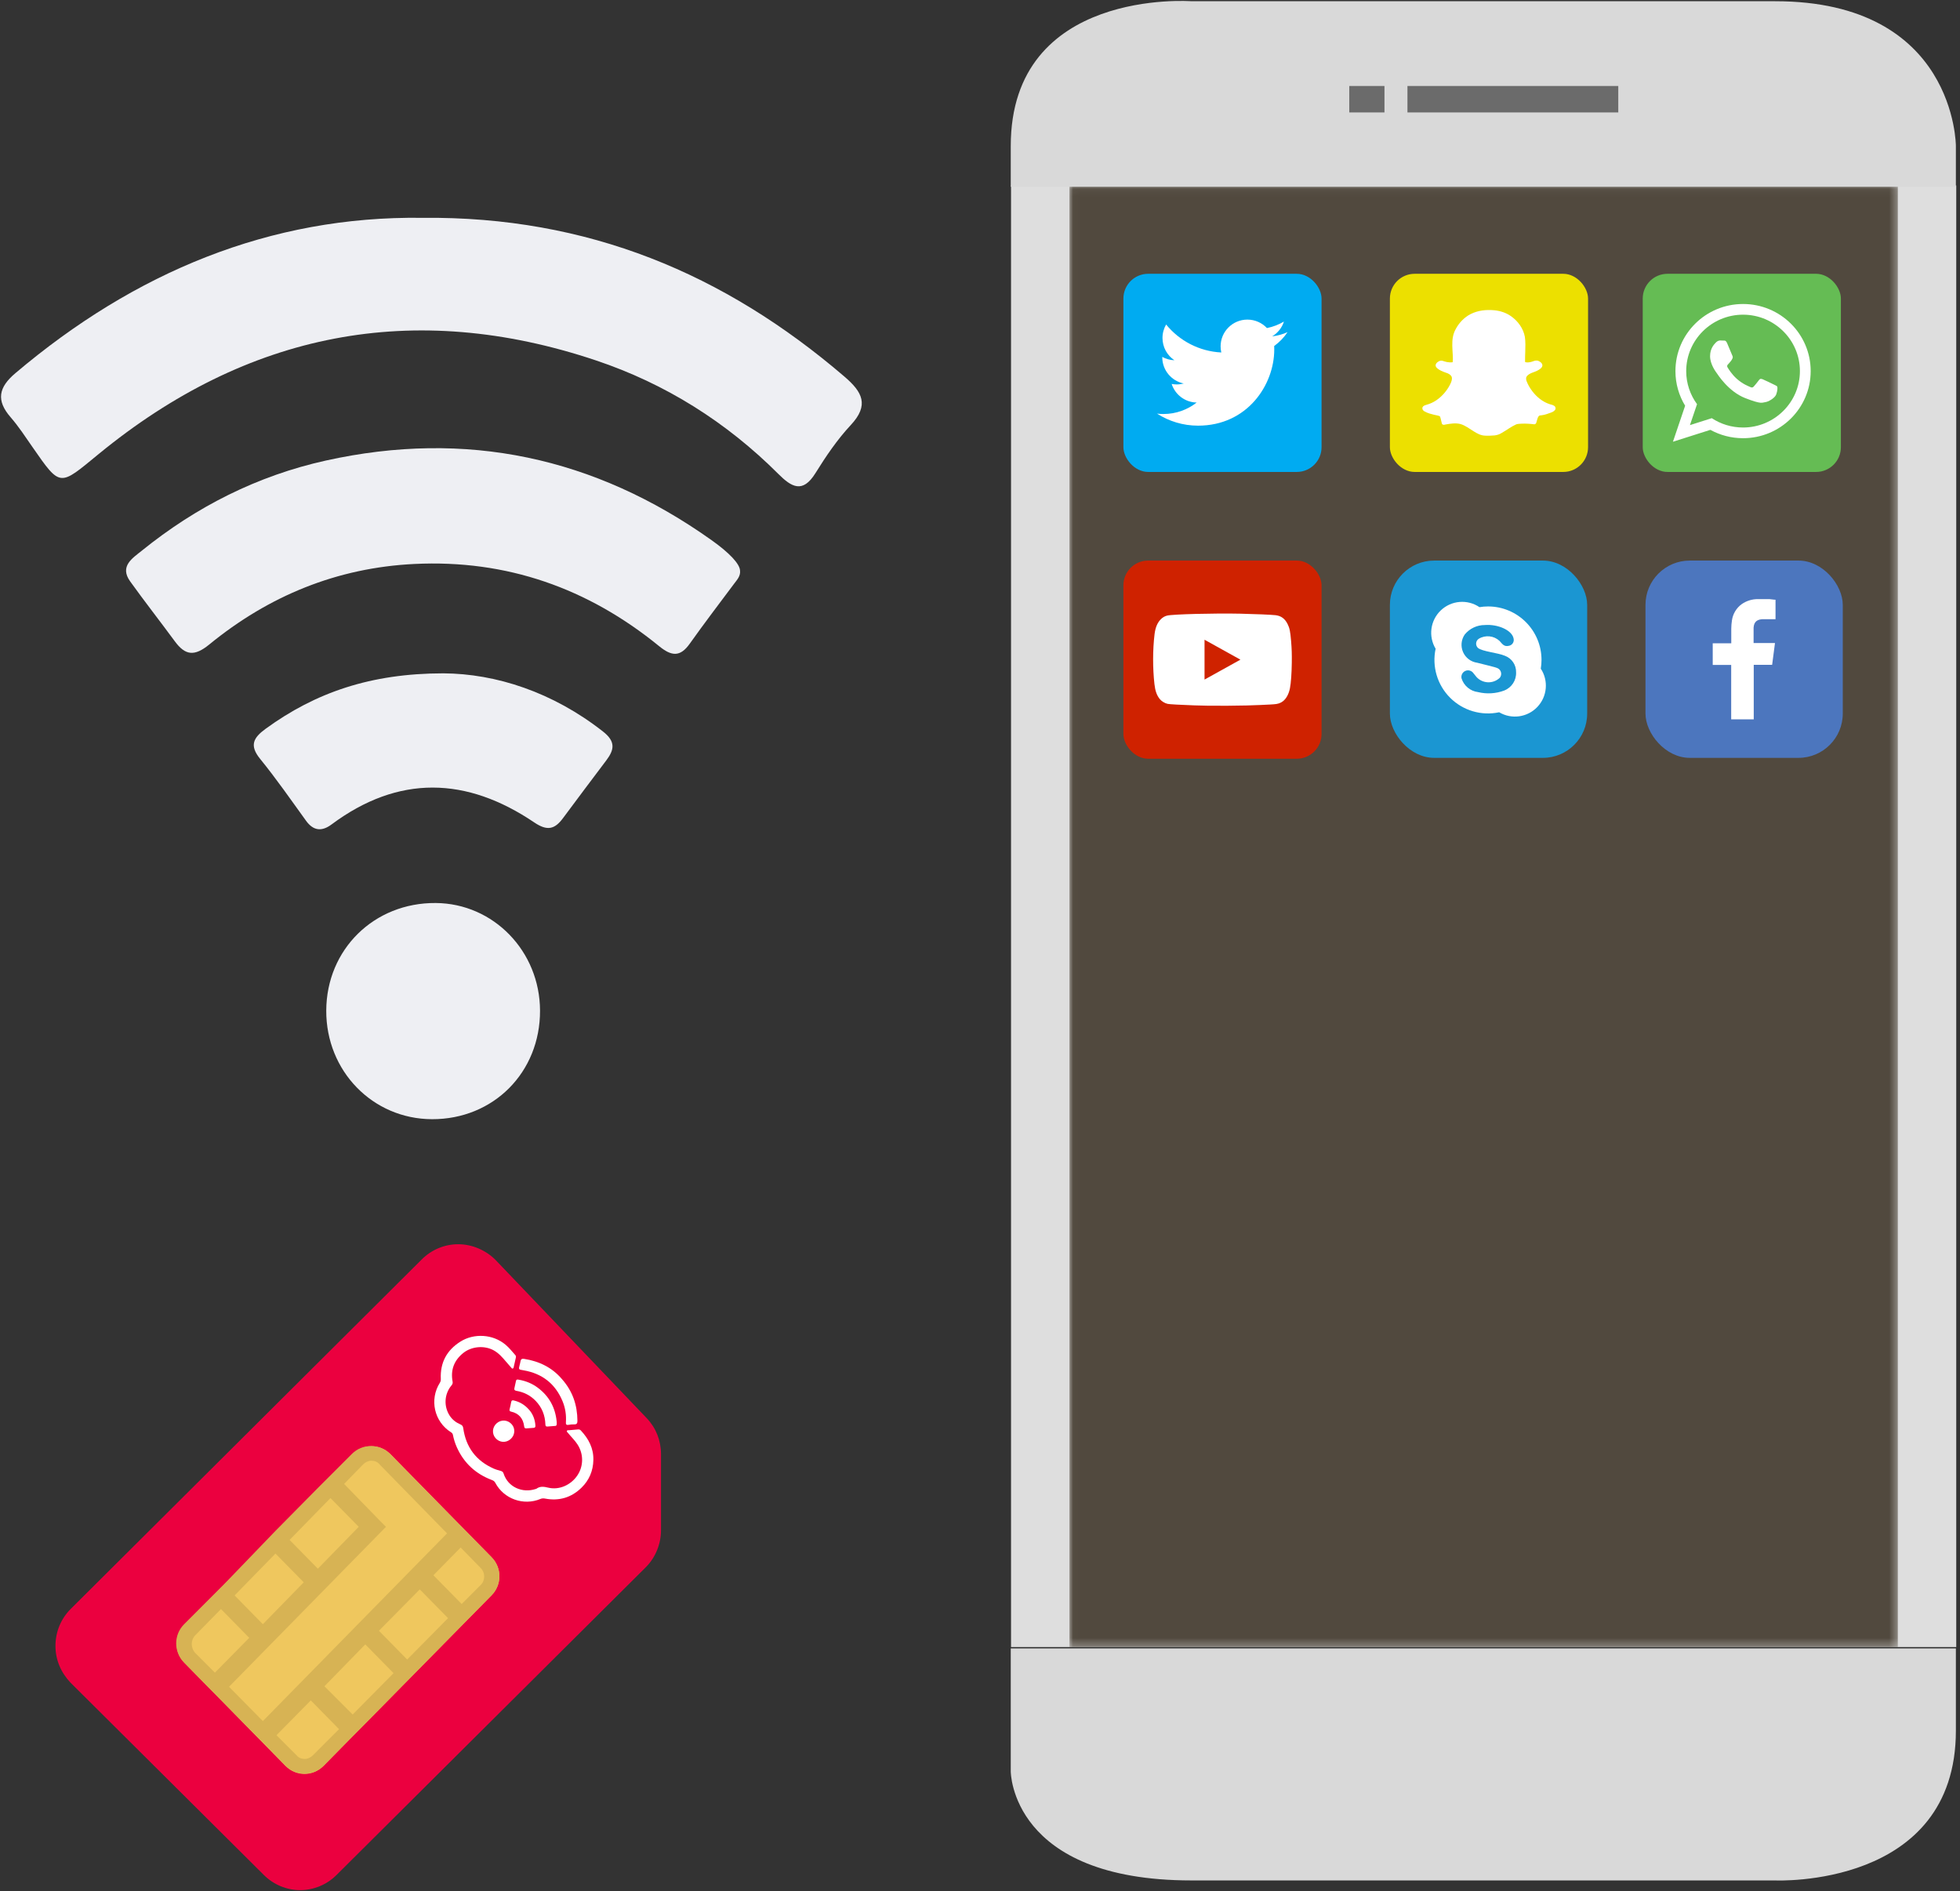
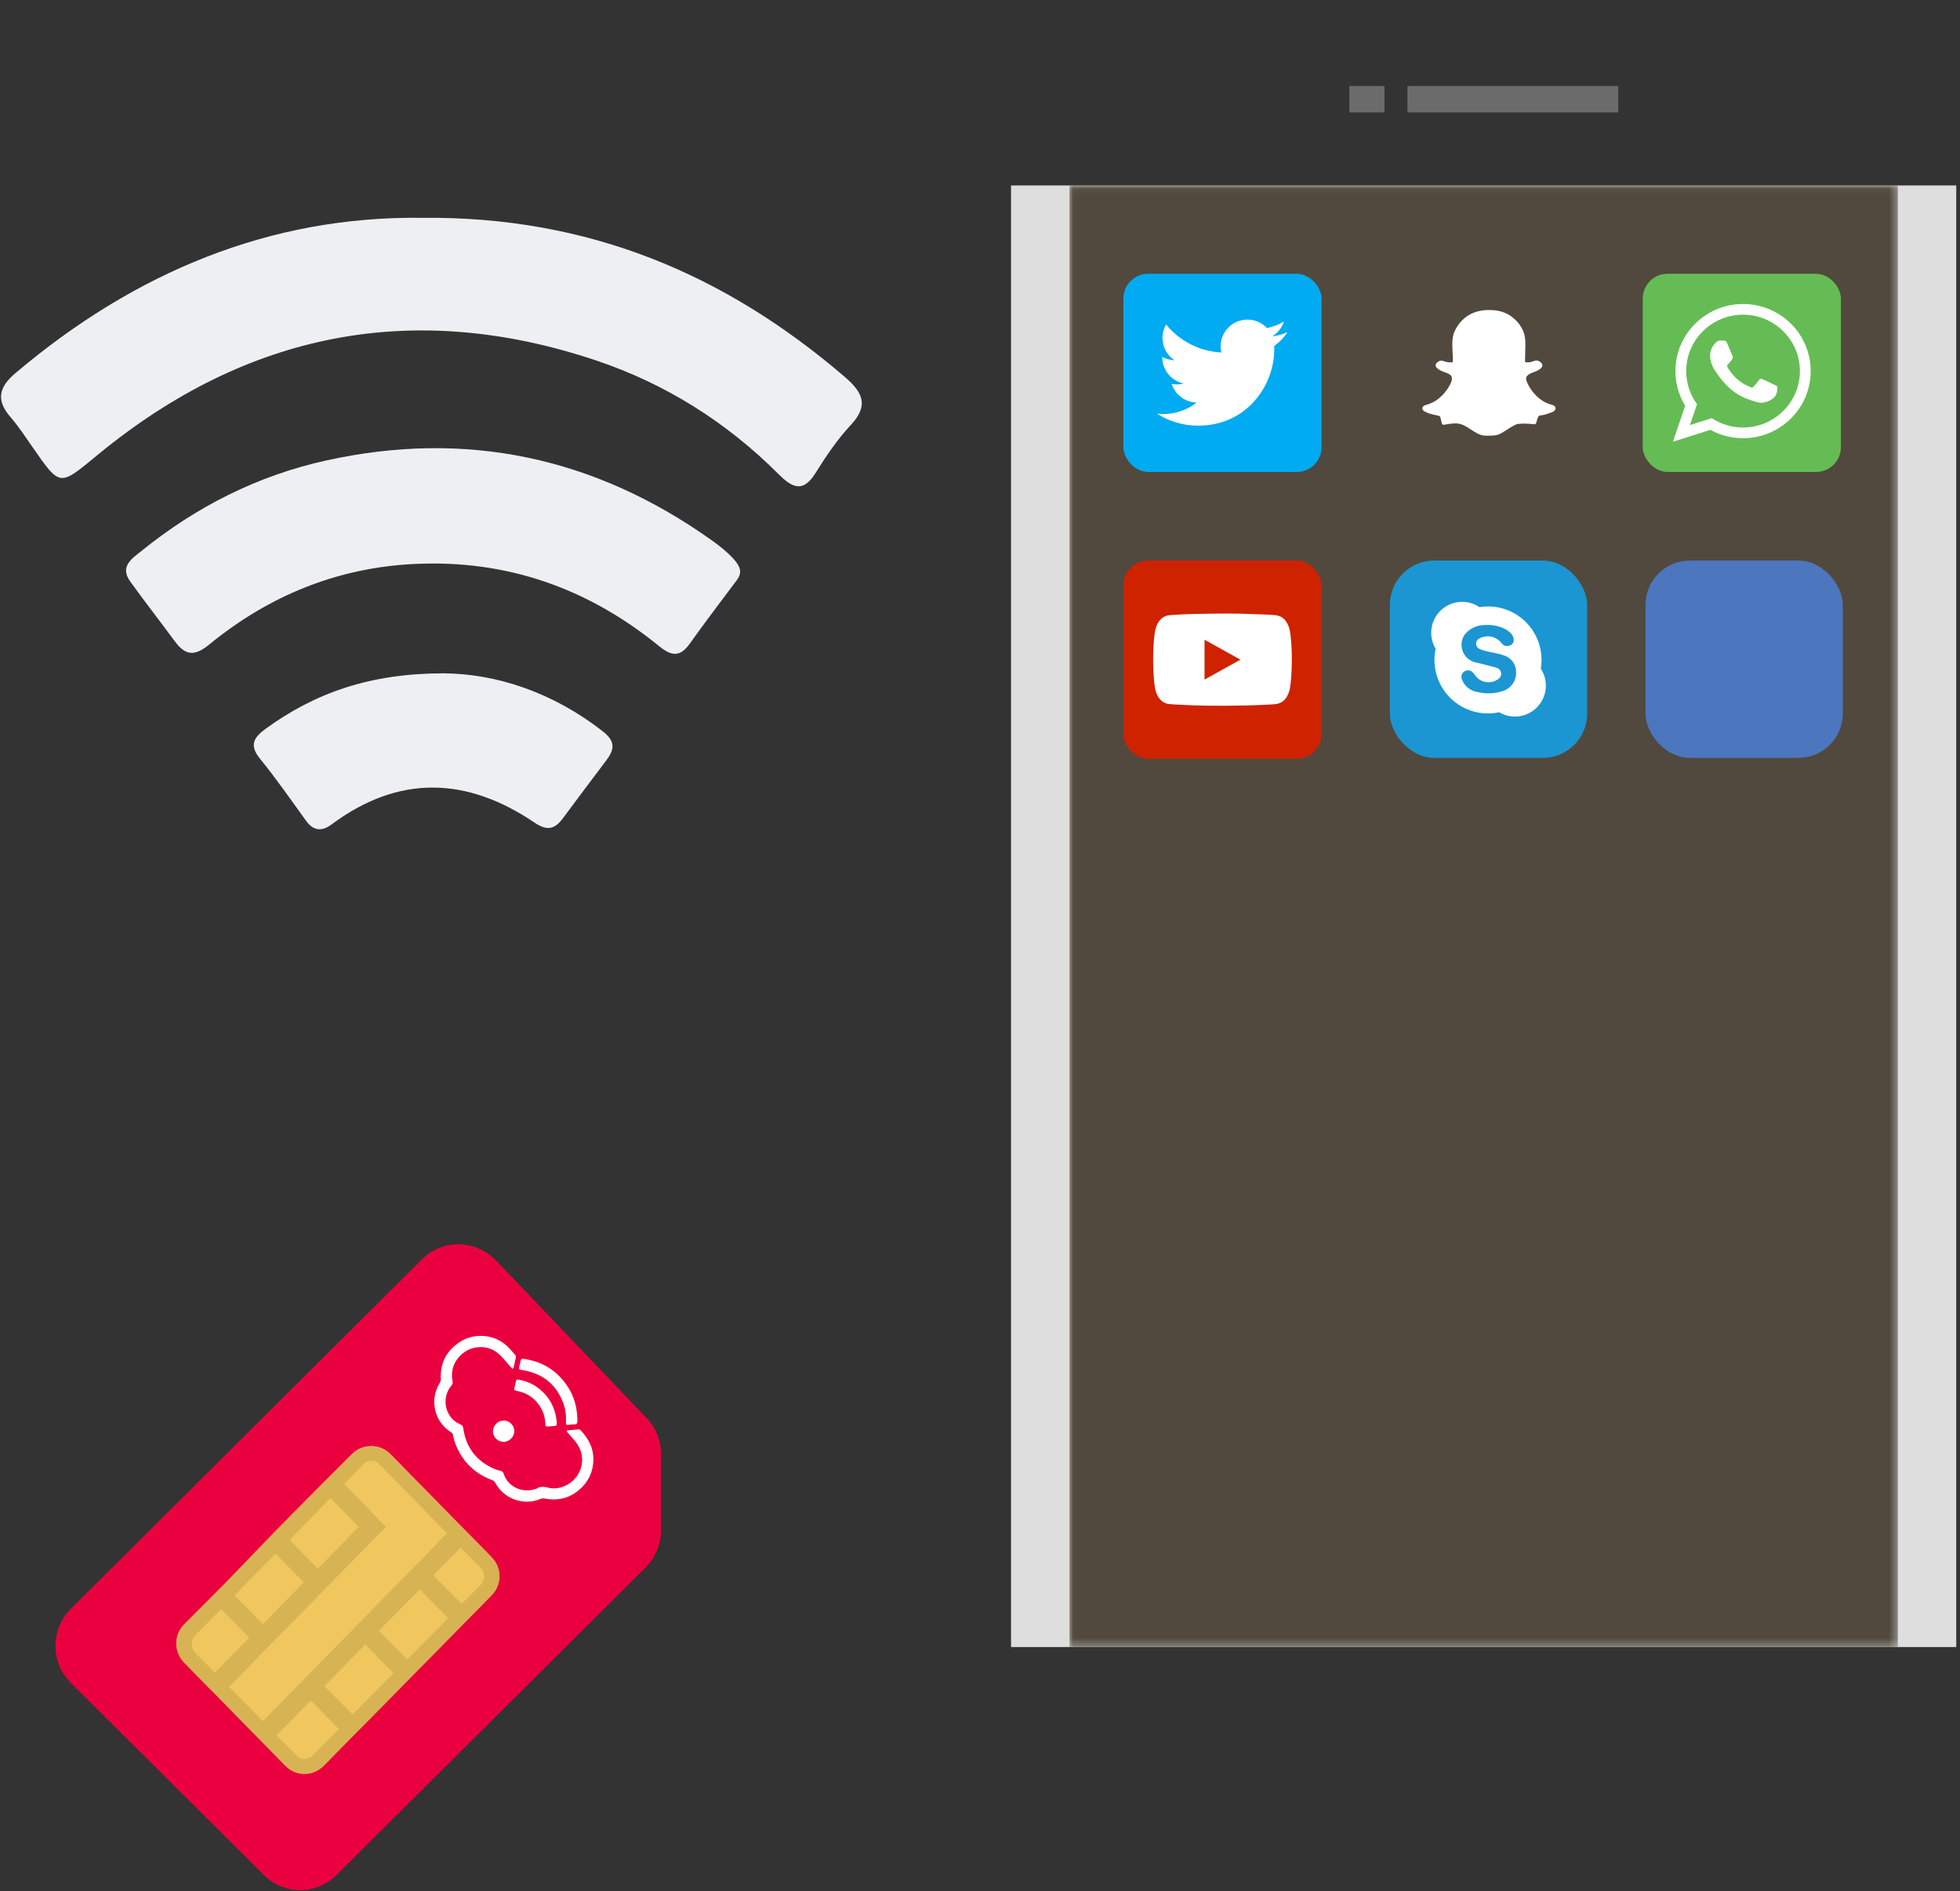
<svg xmlns="http://www.w3.org/2000/svg" xmlns:xlink="http://www.w3.org/1999/xlink" width="257px" height="248px" viewBox="0 0 257 248" version="1.1">
  <rect x="0" y="0" width="257" height="248" fill="#333333" stroke="none" />
  <title>dr-img-3</title>
  <desc>Created with Sketch.</desc>
  <defs>
    <polygon id="path-1" points="108.648 0.046 0.022 0.046 0.022 191.695 108.648 191.695 108.648 0.046" />
  </defs>
  <g id="Slider-3" stroke="none" stroke-width="1" fill="none" fill-rule="evenodd" transform="translate(-88, -192)">
    <g id="dr-img-3" transform="translate(88, 192)">
      <g id="Group-3" transform="translate(0, 28.11)" fill="#EEEFF3">
        <path d="M55.397,0.453 C77.076,0.232 95.012,7.796 110.73,21.276 C113.079,23.29 114.006,25.002 111.549,27.632 C109.78,29.527 108.293,31.727 106.918,33.938 C105.237,36.643 103.767,35.741 102.063,34.039 C95.243,27.226 87.237,22.192 78.134,19.145 C54.171,11.123 32.392,15.476 12.937,31.424 C7.79,35.643 7.973,35.856 4.283,30.545 C3.352,29.206 2.456,27.827 1.391,26.6 C-0.527,24.391 -0.194,22.694 2.013,20.825 C17.646,7.588 35.437,0.177 55.397,0.453" id="Fill-4" />
        <path d="M97.034,46.679 C97.126,47.412 96.663,47.89 96.269,48.417 C94.313,51.032 92.333,53.632 90.441,56.293 C89.172,58.078 88.048,57.94 86.421,56.613 C77.095,49.009 66.437,45.25 54.339,45.839 C44.186,46.332 35.245,50.017 27.441,56.396 C25.485,57.996 24.291,57.838 22.918,55.973 C20.984,53.345 18.971,50.774 17.068,48.126 C15.635,46.131 17.388,45.073 18.577,44.112 C25.718,38.334 33.768,34.261 42.73,32.278 C61.102,28.213 77.978,31.823 93.302,42.718 C95.695,44.42 96.972,45.82 97.034,46.679" id="Fill-6" />
        <path d="M58.125,60.18 C65.017,60.218 72.476,62.636 79.068,67.811 C80.753,69.133 80.55,70.194 79.5,71.591 C77.61,74.108 75.706,76.615 73.836,79.149 C72.749,80.621 71.783,80.899 70.059,79.734 C61.187,73.739 52.271,73.446 43.471,79.996 C42.211,80.935 41.104,80.859 40.128,79.509 C38.157,76.782 36.235,74.009 34.113,71.402 C32.684,69.645 33.203,68.638 34.814,67.463 C41.348,62.702 48.597,60.187 58.125,60.18" id="Fill-8" />
-         <path d="M56.649,118.642 C48.875,118.621 42.751,112.335 42.779,104.407 C42.808,96.375 49.052,90.237 57.133,90.295 C64.711,90.352 70.785,96.616 70.81,104.401 C70.836,112.498 64.704,118.665 56.649,118.642" id="Fill-10" />
      </g>
      <g id="OS90LM1" transform="translate(132.523, 0.11)">
        <g id="Group-8" transform="translate(0, 24.16)" fill="#DEDEDE">
          <polygon id="Fill-7" points="0.046 191.695 123.985 191.695 123.985 0.046 0.046 0.046" />
        </g>
        <g id="Group-11" transform="translate(7.68, 24.16)">
          <mask id="mask-2" fill="white">
            <use xlink:href="#path-1" />
          </mask>
          <g id="Clip-10" />
          <polygon id="Fill-9" fill="#51493E" mask="url(#mask-2)" points="0.022 191.695 108.648 191.695 108.648 0.034 0.022 0.034" />
        </g>
        <g id="Group-24">
-           <path d="M0.01,216.027 L0.01,232.176 C0.01,232.176 0.01,246.458 23.701,246.458 L100.247,246.458 C100.247,246.458 123.938,247.541 123.938,226.801 L123.938,216.027 L0.01,216.027 Z M123.938,24.378 L123.938,19.036 C123.938,19.036 123.938,0.051 100.247,0.051 L23.701,0.051 C23.701,0.051 0.01,-1.73 0.01,19.036 L0.01,24.378 L123.938,24.378 Z" id="Fill-12" fill="#D9D9D9" />
          <polygon id="Fill-14" fill="#6B6B6B" points="52.026 14.633 79.669 14.633 79.669 11.165 52.026 11.165" />
          <polygon id="Fill-15" fill="#6B6B6B" points="44.398 14.633 49.012 14.633 49.012 11.165 44.398 11.165" />
        </g>
        <g id="if_snapchat_386706" transform="translate(49.723, 35.79)" fill-rule="nonzero">
-           <rect id="rect2987" fill="#ECE000" x="0" y="0" width="25.984" height="25.984" rx="3.248" />
          <path d="M12.915,4.751 C11.857,4.759 10.764,5.039 9.907,5.717 C9.264,6.224 8.76,6.896 8.441,7.646 C8.441,7.648 8.441,7.65 8.44,7.651 C8.137,8.425 8.165,9.247 8.206,10.01 C8.206,10.01 8.206,10.011 8.206,10.011 C8.231,10.547 8.29,11.066 8.24,11.558 C8.236,11.577 8.236,11.582 8.234,11.594 C7.995,11.637 7.736,11.621 7.478,11.572 C7.477,11.572 7.476,11.572 7.474,11.572 C7.298,11.542 7.11,11.469 6.897,11.409 C6.893,11.408 6.89,11.407 6.886,11.406 C6.68,11.359 6.477,11.419 6.321,11.535 C6.319,11.536 6.316,11.538 6.314,11.539 C6.311,11.541 6.308,11.543 6.305,11.546 C6.178,11.63 6.005,11.771 5.996,12.015 C5.995,12.031 5.997,12.047 6,12.063 C6.027,12.207 6.115,12.312 6.194,12.38 C6.272,12.449 6.347,12.494 6.392,12.529 C6.396,12.532 6.399,12.535 6.403,12.538 C6.788,12.797 7.214,12.912 7.585,13.056 C7.586,13.056 7.586,13.056 7.586,13.056 C7.843,13.17 8.066,13.347 8.117,13.569 C8.181,13.85 8.063,14.173 7.908,14.487 C7.908,14.487 7.908,14.488 7.908,14.488 C7.491,15.319 6.871,16.042 6.109,16.572 C5.71,16.847 5.259,17.053 4.789,17.18 C4.783,17.182 4.776,17.185 4.77,17.187 C4.673,17.224 4.445,17.247 4.301,17.466 C4.29,17.482 4.282,17.498 4.276,17.516 C4.228,17.656 4.283,17.808 4.351,17.89 C4.417,17.969 4.489,18.015 4.552,18.049 C4.556,18.051 4.559,18.053 4.562,18.055 C4.958,18.283 5.39,18.382 5.785,18.484 C5.787,18.485 5.789,18.485 5.79,18.485 C6.075,18.55 6.337,18.585 6.551,18.677 C6.561,18.695 6.583,18.767 6.633,18.888 C6.703,19.106 6.735,19.365 6.816,19.636 C6.839,19.711 6.904,19.771 6.98,19.788 C7.16,19.826 7.259,19.764 7.275,19.763 C7.282,19.763 7.289,19.762 7.296,19.76 C7.957,19.645 8.617,19.542 9.223,19.695 C9.223,19.695 9.223,19.695 9.224,19.695 C9.859,19.862 10.412,20.304 11.034,20.684 C11.035,20.684 11.035,20.686 11.036,20.686 L11.036,20.685 C11.449,20.947 11.927,21.204 12.478,21.223 L12.478,21.224 C12.48,21.224 12.482,21.224 12.484,21.224 C12.9,21.248 13.309,21.221 13.708,21.194 C13.71,21.194 13.713,21.194 13.715,21.194 C14.056,21.16 14.388,21.046 14.678,20.86 C14.682,20.858 14.686,20.856 14.69,20.853 C15.344,20.478 15.926,20.027 16.563,19.744 C16.564,19.744 16.565,19.743 16.566,19.743 C16.772,19.668 17.03,19.672 17.318,19.652 C17.321,19.652 17.323,19.652 17.326,19.652 C17.854,19.636 18.382,19.664 18.906,19.734 C18.924,19.737 18.943,19.737 18.961,19.734 C19.03,19.726 19.105,19.68 19.141,19.633 C19.178,19.586 19.189,19.548 19.196,19.521 C19.211,19.467 19.225,19.441 19.2,19.485 C19.208,19.472 19.215,19.457 19.219,19.442 C19.316,19.123 19.368,18.835 19.523,18.655 C19.593,18.587 19.713,18.553 19.849,18.555 C19.859,18.555 19.869,18.555 19.879,18.554 C20.334,18.5 20.746,18.336 21.136,18.195 C21.14,18.194 21.145,18.192 21.15,18.19 C21.294,18.127 21.51,18.054 21.658,17.847 C21.659,17.846 21.66,17.845 21.661,17.844 L21.66,17.843 C21.784,17.669 21.726,17.43 21.55,17.321 L21.553,17.319 C21.547,17.315 21.542,17.313 21.537,17.309 C21.535,17.308 21.534,17.307 21.533,17.306 L21.533,17.308 C21.321,17.172 21.11,17.153 20.976,17.104 C20.973,17.103 20.97,17.102 20.968,17.101 C20.062,16.811 19.279,16.185 18.694,15.424 C18.369,15 18.095,14.539 17.913,14.046 C17.912,14.045 17.912,14.043 17.912,14.041 C17.84,13.827 17.837,13.594 17.942,13.453 C17.943,13.451 17.944,13.45 17.946,13.449 C18.109,13.214 18.41,13.063 18.73,12.944 C18.731,12.943 18.732,12.943 18.734,12.943 C19.088,12.819 19.475,12.676 19.794,12.393 C19.795,12.391 19.797,12.39 19.798,12.389 C19.847,12.342 19.907,12.281 19.951,12.19 C19.996,12.099 20.017,11.958 19.958,11.835 C19.958,11.834 19.958,11.834 19.958,11.833 C19.866,11.643 19.705,11.546 19.586,11.475 C19.586,11.475 19.585,11.475 19.585,11.475 C19.385,11.358 19.152,11.351 18.95,11.416 C18.949,11.416 18.949,11.416 18.949,11.416 C18.947,11.416 18.946,11.417 18.944,11.417 C18.726,11.484 18.548,11.563 18.382,11.584 C18.379,11.585 18.375,11.586 18.371,11.587 C18.136,11.629 17.908,11.639 17.731,11.573 C17.729,11.547 17.729,11.495 17.722,11.431 L17.723,11.431 C17.71,11.041 17.743,10.638 17.749,10.222 C17.749,10.221 17.749,10.22 17.749,10.219 C17.767,9.586 17.792,8.934 17.7,8.278 C17.699,8.275 17.699,8.272 17.698,8.268 C17.496,7.161 16.793,6.208 15.901,5.573 C15.252,5.113 14.483,4.857 13.701,4.784 C13.701,4.784 13.7,4.784 13.7,4.784 C13.438,4.758 13.176,4.748 12.915,4.751 L12.915,4.751 Z" id="path12604" fill="#FFFFFF" />
        </g>
        <g id="if_youtube_386763" transform="translate(14.779, 73.394)" fill-rule="nonzero">
          <rect id="rect2987" fill="#CF2200" x="0" y="1.13686838e-13" width="25.984" height="25.984" rx="3.248" />
          <path d="M21.991,10.567 C21.884,9.281 21.799,8.864 21.534,8.328 C21.183,7.618 20.675,7.244 19.953,7.162 C19.394,7.098 17.292,7.008 15.346,6.965 C11.978,6.89 6.44,7.034 5.733,7.215 C5.406,7.299 5.161,7.441 4.905,7.695 C4.459,8.14 4.192,8.778 4.085,9.66 C3.841,11.675 3.836,14.109 4.071,16.197 C4.172,17.095 4.381,17.679 4.773,18.16 C5.017,18.46 5.439,18.715 5.815,18.791 C6.08,18.844 7.403,18.919 9.33,18.988 C9.617,18.998 10.377,19.016 11.02,19.028 C12.358,19.051 14.818,19.037 16.225,18.998 C17.171,18.971 18.896,18.901 19.219,18.876 C19.31,18.869 19.52,18.856 19.686,18.846 C20.244,18.815 20.599,18.698 20.933,18.436 C21.365,18.097 21.699,17.47 21.84,16.735 C21.974,16.039 22.064,14.8 22.081,13.394 C22.096,12.219 22.076,11.585 21.991,10.567 Z M10.639,15.605 L10.639,10.379 L15.345,12.992 L10.639,15.605 Z" id="path9-3" fill="#FFFFFF" />
        </g>
        <g id="if_twitter_386736" transform="translate(14.779, 35.79)" fill-rule="nonzero">
          <rect id="rect2987" fill="#00ABF1" x="0" y="0" width="25.984" height="25.984" rx="3.248" />
          <g id="layer1_2_" transform="translate(4.39, 6.003)" fill="#FFFFFF">
            <path d="M17.133,1.65 C16.504,1.929 15.827,2.118 15.117,2.203 C15.842,1.768 16.398,1.08 16.661,0.261 C15.982,0.663 15.231,0.955 14.431,1.112 C13.791,0.43 12.878,0.004 11.869,0.004 C9.93,0.004 8.357,1.576 8.357,3.515 C8.357,3.79 8.389,4.058 8.449,4.315 C5.53,4.168 2.944,2.771 1.212,0.646 C0.91,1.165 0.737,1.768 0.737,2.412 C0.737,3.63 1.356,4.704 2.299,5.334 C1.723,5.315 1.182,5.158 0.708,4.895 C0.708,4.909 0.708,4.924 0.708,4.939 C0.708,6.64 1.918,8.058 3.524,8.382 C3.23,8.461 2.919,8.505 2.6,8.505 C2.373,8.505 2.153,8.482 1.939,8.441 C2.386,9.836 3.683,10.851 5.219,10.879 C4.017,11.821 2.503,12.383 0.858,12.383 C0.575,12.383 0.296,12.366 0.021,12.333 C1.575,13.33 3.42,13.911 5.403,13.911 C11.86,13.911 15.392,8.561 15.392,3.922 C15.392,3.769 15.388,3.618 15.382,3.467 C16.067,2.972 16.663,2.354 17.133,1.65 Z" id="path5_1_" />
          </g>
        </g>
        <g id="if_whatsapp_386747" transform="translate(82.875, 35.79)">
          <rect id="rect2987" fill="#65BC54" fill-rule="nonzero" x="0" y="0" width="25.984" height="25.984" rx="3.248" />
          <path d="M22.023,12.76 C22.023,17.619 18.053,21.558 13.156,21.558 C11.601,21.558 10.141,21.16 8.87,20.463 L3.961,22.023 L5.561,17.302 C4.754,15.976 4.289,14.421 4.289,12.76 C4.289,7.9 8.259,3.961 13.156,3.961 C18.053,3.961 22.023,7.9 22.023,12.76 Z M13.156,5.362 C9.045,5.362 5.701,8.681 5.701,12.76 C5.701,14.378 6.229,15.877 7.121,17.097 L6.19,19.843 L9.055,18.933 C10.232,19.706 11.642,20.157 13.156,20.157 C17.267,20.157 20.611,16.838 20.611,12.76 C20.611,8.681 17.267,5.362 13.156,5.362 Z M17.634,14.786 C17.579,14.696 17.434,14.642 17.217,14.534 C17,14.426 15.931,13.904 15.732,13.833 C15.532,13.761 15.387,13.725 15.242,13.94 C15.098,14.157 14.681,14.642 14.554,14.786 C14.427,14.93 14.301,14.948 14.083,14.84 C13.866,14.732 13.166,14.504 12.335,13.77 C11.689,13.198 11.253,12.492 11.126,12.276 C10.999,12.06 11.113,11.944 11.221,11.836 C11.319,11.739 11.439,11.584 11.548,11.459 C11.656,11.333 11.692,11.243 11.765,11.099 C11.838,10.955 11.801,10.829 11.747,10.721 C11.692,10.613 11.258,9.552 11.076,9.12 C10.895,8.689 10.715,8.76 10.588,8.76 C10.461,8.76 10.316,8.742 10.171,8.742 C10.026,8.742 9.79,8.797 9.591,9.012 C9.392,9.228 8.831,9.75 8.831,10.811 C8.831,11.872 9.609,12.898 9.718,13.041 C9.827,13.185 11.221,15.433 13.431,16.297 C15.641,17.16 15.641,16.873 16.04,16.836 C16.438,16.801 17.325,16.315 17.507,15.811 C17.688,15.308 17.688,14.876 17.634,14.786 Z" id="WhatsApp_2_" fill="#FFFFFF" />
        </g>
        <g id="if_Asset_2_2001646" transform="translate(83.237, 73.394)">
          <rect id="Rectangle-path" fill="#4C76BE" fill-rule="nonzero" x="0" y="0" width="25.868" height="25.868" rx="5.806" />
-           <path d="M15.386,7.686 C15.87,7.686 16.395,7.686 16.849,7.686 L17.051,7.686 L17.051,5.133 C16.789,5.133 16.516,5.073 16.244,5.053 C15.739,5.053 15.235,5.053 14.74,5.053 C13.983,5.048 13.243,5.277 12.621,5.709 C11.925,6.213 11.463,6.977 11.339,7.828 C11.282,8.188 11.252,8.553 11.249,8.918 C11.249,9.493 11.249,10.058 11.249,10.633 L11.249,10.845 L8.817,10.845 L8.817,13.681 L11.238,13.681 L11.238,20.815 L14.195,20.815 L14.195,13.67 L16.607,13.67 L16.98,10.815 L14.175,10.815 C14.175,10.815 14.175,9.412 14.175,8.796 C14.225,7.959 14.72,7.707 15.386,7.686 Z" id="Shape" fill="#FFFFFF" />
        </g>
        <g id="if_Asset_9_2001649" transform="translate(49.723, 73.394)">
          <rect id="Rectangle-path" fill="#1B96D2" fill-rule="nonzero" x="0" y="0" width="25.868" height="25.868" rx="5.806" />
          <path d="M19.788,14.16 C19.849,13.785 19.88,13.405 19.881,13.025 C19.881,9.153 16.743,6.015 12.871,6.015 C12.495,6.016 12.118,6.047 11.746,6.108 C10.17,5.042 8.064,5.215 6.682,6.524 C5.301,7.834 5.016,9.927 5.996,11.559 C5.499,13.886 6.215,16.306 7.898,17.988 C9.58,19.671 12,20.386 14.327,19.89 C15.954,20.853 18.03,20.565 19.333,19.195 C20.637,17.825 20.821,15.737 19.778,14.16 L19.788,14.16 Z M14.998,17.04 C13.898,17.45 12.701,17.522 11.56,17.247 C10.546,17.123 9.697,16.416 9.393,15.44 C9.307,15.034 9.522,14.624 9.905,14.463 C10.287,14.302 10.731,14.435 10.962,14.78 L11.364,15.275 C11.753,15.696 12.295,15.942 12.868,15.96 C13.44,15.977 13.996,15.764 14.41,15.368 C14.651,15.066 14.651,14.637 14.41,14.336 C14.152,14.016 13.873,14.016 11.447,13.396 C10.628,13.285 9.926,12.756 9.594,12 C9.261,11.244 9.345,10.369 9.816,9.69 C10.463,8.903 11.429,8.449 12.448,8.452 C14.162,8.317 16.051,9.133 16.227,10.258 C16.269,10.464 16.225,10.678 16.107,10.851 C15.988,11.024 15.804,11.142 15.597,11.177 C14.946,11.332 14.73,10.908 14.368,10.526 C13.628,9.845 12.527,9.731 11.664,10.248 C11.462,10.374 11.331,10.587 11.309,10.824 C11.286,11.06 11.376,11.294 11.55,11.456 C12.149,11.941 14.131,12.075 15.091,12.488 C15.987,12.823 16.572,13.689 16.547,14.645 C16.596,15.696 15.968,16.66 14.988,17.04 L14.998,17.04 Z" id="Shape" fill="#FFFFFF" />
        </g>
      </g>
      <g id="sim-card" transform="translate(7.272, 163)">
        <path d="M52.8,0.147 C51.014,0.147 49.293,0.875 48.037,2.133 L1.985,47.985 C0.728,49.243 0,50.963 0,52.815 C0,54.669 0.728,56.322 1.985,57.645 L27.326,82.855 C28.584,84.112 30.304,84.84 32.091,84.84 C33.877,84.84 35.598,84.112 36.854,82.855 L77.415,42.493 C78.671,41.237 79.4,39.45 79.4,37.663 L79.4,27.672 C79.4,25.886 78.738,24.232 77.547,22.975 L57.697,2.198 C56.44,0.941 54.653,0.147 52.8,0.147 Z" id="Fill-1" fill="#EB003F" />
        <path d="M57.168,46.199 L35.134,68.563 C33.744,69.953 31.562,69.953 30.172,68.563 L16.939,55.065 C15.549,53.676 15.549,51.426 16.939,50.036 L38.972,27.672 C40.362,26.283 42.545,26.283 43.934,27.672 L57.168,41.17 C58.557,42.56 58.557,44.809 57.168,46.199 Z" id="Fill-2" fill="#EFC75E" />
        <path d="M57.168,41.17 L53.594,37.531 L52.735,36.671 L43.868,27.672 C43.207,26.944 42.281,26.614 41.354,26.614 C40.428,26.614 39.567,26.944 38.839,27.672 L34.538,31.973 L29.179,37.398 L28.849,37.73 L22.099,44.744 L16.872,49.971 C15.483,51.36 15.483,53.61 16.872,54.999 L20.379,58.572 L21.306,59.499 L25.805,64.064 L27.591,65.85 L30.172,68.497 C30.834,69.225 31.76,69.556 32.686,69.556 C33.612,69.556 34.473,69.225 35.2,68.497 L38.575,65.056 L40.361,63.27 L57.168,46.199 C58.557,44.809 58.557,42.56 57.168,41.17 Z M36.06,33.429 L39.765,37.2 L34.406,42.692 L30.701,38.921 L36.06,33.429 Z M28.849,40.707 L32.554,44.479 L27.194,49.971 L23.489,46.199 L28.849,40.707 Z M18.328,51.426 L21.702,47.985 L25.407,51.757 L20.908,56.322 L18.262,53.676 C17.733,53.014 17.733,52.021 18.328,51.426 Z M22.761,58.175 L43.339,37.2 L42.413,36.274 L37.847,31.576 L40.361,28.996 C40.626,28.731 41.023,28.533 41.42,28.533 C41.817,28.533 42.214,28.665 42.479,28.996 L51.345,38.061 L27.194,62.674 L22.761,58.175 Z M47.772,45.405 L51.477,49.177 L46.118,54.602 L42.413,50.83 L47.772,45.405 Z M33.744,67.173 C33.48,67.438 33.083,67.637 32.686,67.637 C32.289,67.637 31.892,67.504 31.627,67.173 L28.981,64.527 L33.48,59.961 L37.185,63.733 C37.186,63.733 33.744,67.173 33.744,67.173 Z M35.267,58.109 L40.626,52.617 L44.331,56.389 L38.971,61.814 L35.267,58.109 Z M55.778,44.809 L53.264,47.324 L49.558,43.553 L53.132,39.913 L55.712,42.56 C56.373,43.155 56.373,44.214 55.778,44.809 Z" id="Fill-4" fill="#D7B354" />
        <g id="Group-6" transform="translate(59.981, 23.39) rotate(49) translate(-59.981, -23.39) translate(47.481, 14.89)" fill="#FFFFFF">
          <path d="M6.002,4.033 C5.26,4.024 4.521,4.018 3.806,4.281 C2.486,4.767 1.498,6.132 1.45,7.538 C1.397,9.09 2.039,10.255 3.37,11.04 C3.539,11.14 3.615,11.274 3.642,11.45 C3.868,12.93 5.041,14.055 6.488,14.255 C7.117,14.342 7.709,14.219 8.27,13.947 C8.499,13.836 8.664,13.843 8.888,13.988 C11.002,15.36 13.213,15.527 15.502,14.457 C15.801,14.317 16.08,14.128 16.358,13.947 C16.517,13.842 16.662,13.819 16.84,13.895 C18.595,14.651 20.433,13.715 21.128,12.077 C21.144,12.037 21.175,11.999 21.178,11.959 C21.231,11.347 21.622,11.028 22.1,10.686 C23.29,9.835 23.778,8.215 23.385,6.763 C22.999,5.332 21.795,4.284 20.321,4.081 C19.667,3.99 19.011,4.058 18.356,4.033 C18.263,4.029 18.148,4.072 18.085,3.978 C18.003,3.854 18.132,3.781 18.189,3.702 C18.417,3.378 18.66,3.063 18.889,2.739 C18.978,2.612 19.089,2.556 19.24,2.55 C20.73,2.497 22.091,2.813 23.232,3.849 C24.289,4.808 24.868,5.999 24.952,7.405 C25.064,9.273 24.358,10.8 22.881,11.96 C22.717,12.089 22.6,12.24 22.531,12.446 C21.772,14.722 19.383,16.061 17.052,15.517 C16.836,15.467 16.678,15.509 16.482,15.615 C14.487,16.69 12.4,16.927 10.219,16.264 C9.67,16.097 9.152,15.867 8.657,15.584 C8.509,15.499 8.378,15.511 8.228,15.556 C5.747,16.301 3.144,14.898 2.389,12.407 C2.333,12.224 2.237,12.093 2.085,11.972 C0.417,10.646 -0.244,8.928 0.08,6.819 C0.396,4.764 2.109,2.955 4.283,2.621 C4.903,2.526 5.527,2.556 6.15,2.55 C6.288,2.549 6.37,2.63 6.441,2.725 C6.685,3.052 6.928,3.38 7.164,3.712 C7.216,3.785 7.304,3.868 7.24,3.972 C7.186,4.059 7.085,4.032 7.003,4.032 C6.669,4.035 6.336,4.033 6.002,4.033" id="Fill-1" />
          <path d="M12.525,0.001 C14.662,-0.021 16.43,0.725 17.979,2.053 C18.21,2.252 18.302,2.42 18.06,2.68 C17.885,2.866 17.739,3.083 17.603,3.301 C17.437,3.568 17.292,3.479 17.125,3.311 C16.452,2.64 15.663,2.143 14.766,1.843 C12.404,1.052 10.258,1.481 8.34,3.053 C7.833,3.469 7.851,3.49 7.487,2.967 C7.395,2.835 7.307,2.699 7.202,2.578 C7.013,2.36 7.046,2.193 7.263,2.009 C8.804,0.704 10.558,-0.027 12.525,0.001" id="Fill-4" />
          <path d="M16.629,4.557 C16.638,4.629 16.592,4.676 16.553,4.728 C16.361,4.986 16.166,5.242 15.979,5.504 C15.854,5.68 15.743,5.667 15.583,5.536 C14.664,4.787 13.613,4.416 12.421,4.474 C11.42,4.523 10.539,4.886 9.77,5.515 C9.577,5.672 9.459,5.657 9.324,5.473 C9.133,5.214 8.935,4.961 8.747,4.699 C8.606,4.503 8.779,4.399 8.896,4.304 C9.6,3.734 10.393,3.333 11.276,3.138 C13.087,2.737 14.751,3.093 16.261,4.167 C16.497,4.334 16.623,4.472 16.629,4.557" id="Fill-6" />
-           <path d="M12.794,5.888 C13.473,5.891 14.208,6.13 14.858,6.64 C15.024,6.77 15.004,6.875 14.901,7.012 C14.714,7.26 14.527,7.508 14.342,7.757 C14.235,7.902 14.14,7.93 13.97,7.815 C13.096,7.224 12.217,7.195 11.35,7.841 C11.225,7.933 11.116,7.926 11.02,7.793 C10.826,7.524 10.636,7.251 10.427,6.994 C10.286,6.82 10.337,6.721 10.496,6.605 C11.14,6.136 11.855,5.888 12.794,5.888" id="Fill-8" />
          <path d="M12.648,11.65 C11.882,11.648 11.279,11.028 11.281,10.247 C11.284,9.455 11.9,8.85 12.696,8.856 C13.443,8.861 14.042,9.479 14.044,10.246 C14.047,11.044 13.442,11.652 12.648,11.65" id="Fill-10" />
        </g>
      </g>
    </g>
  </g>
</svg>